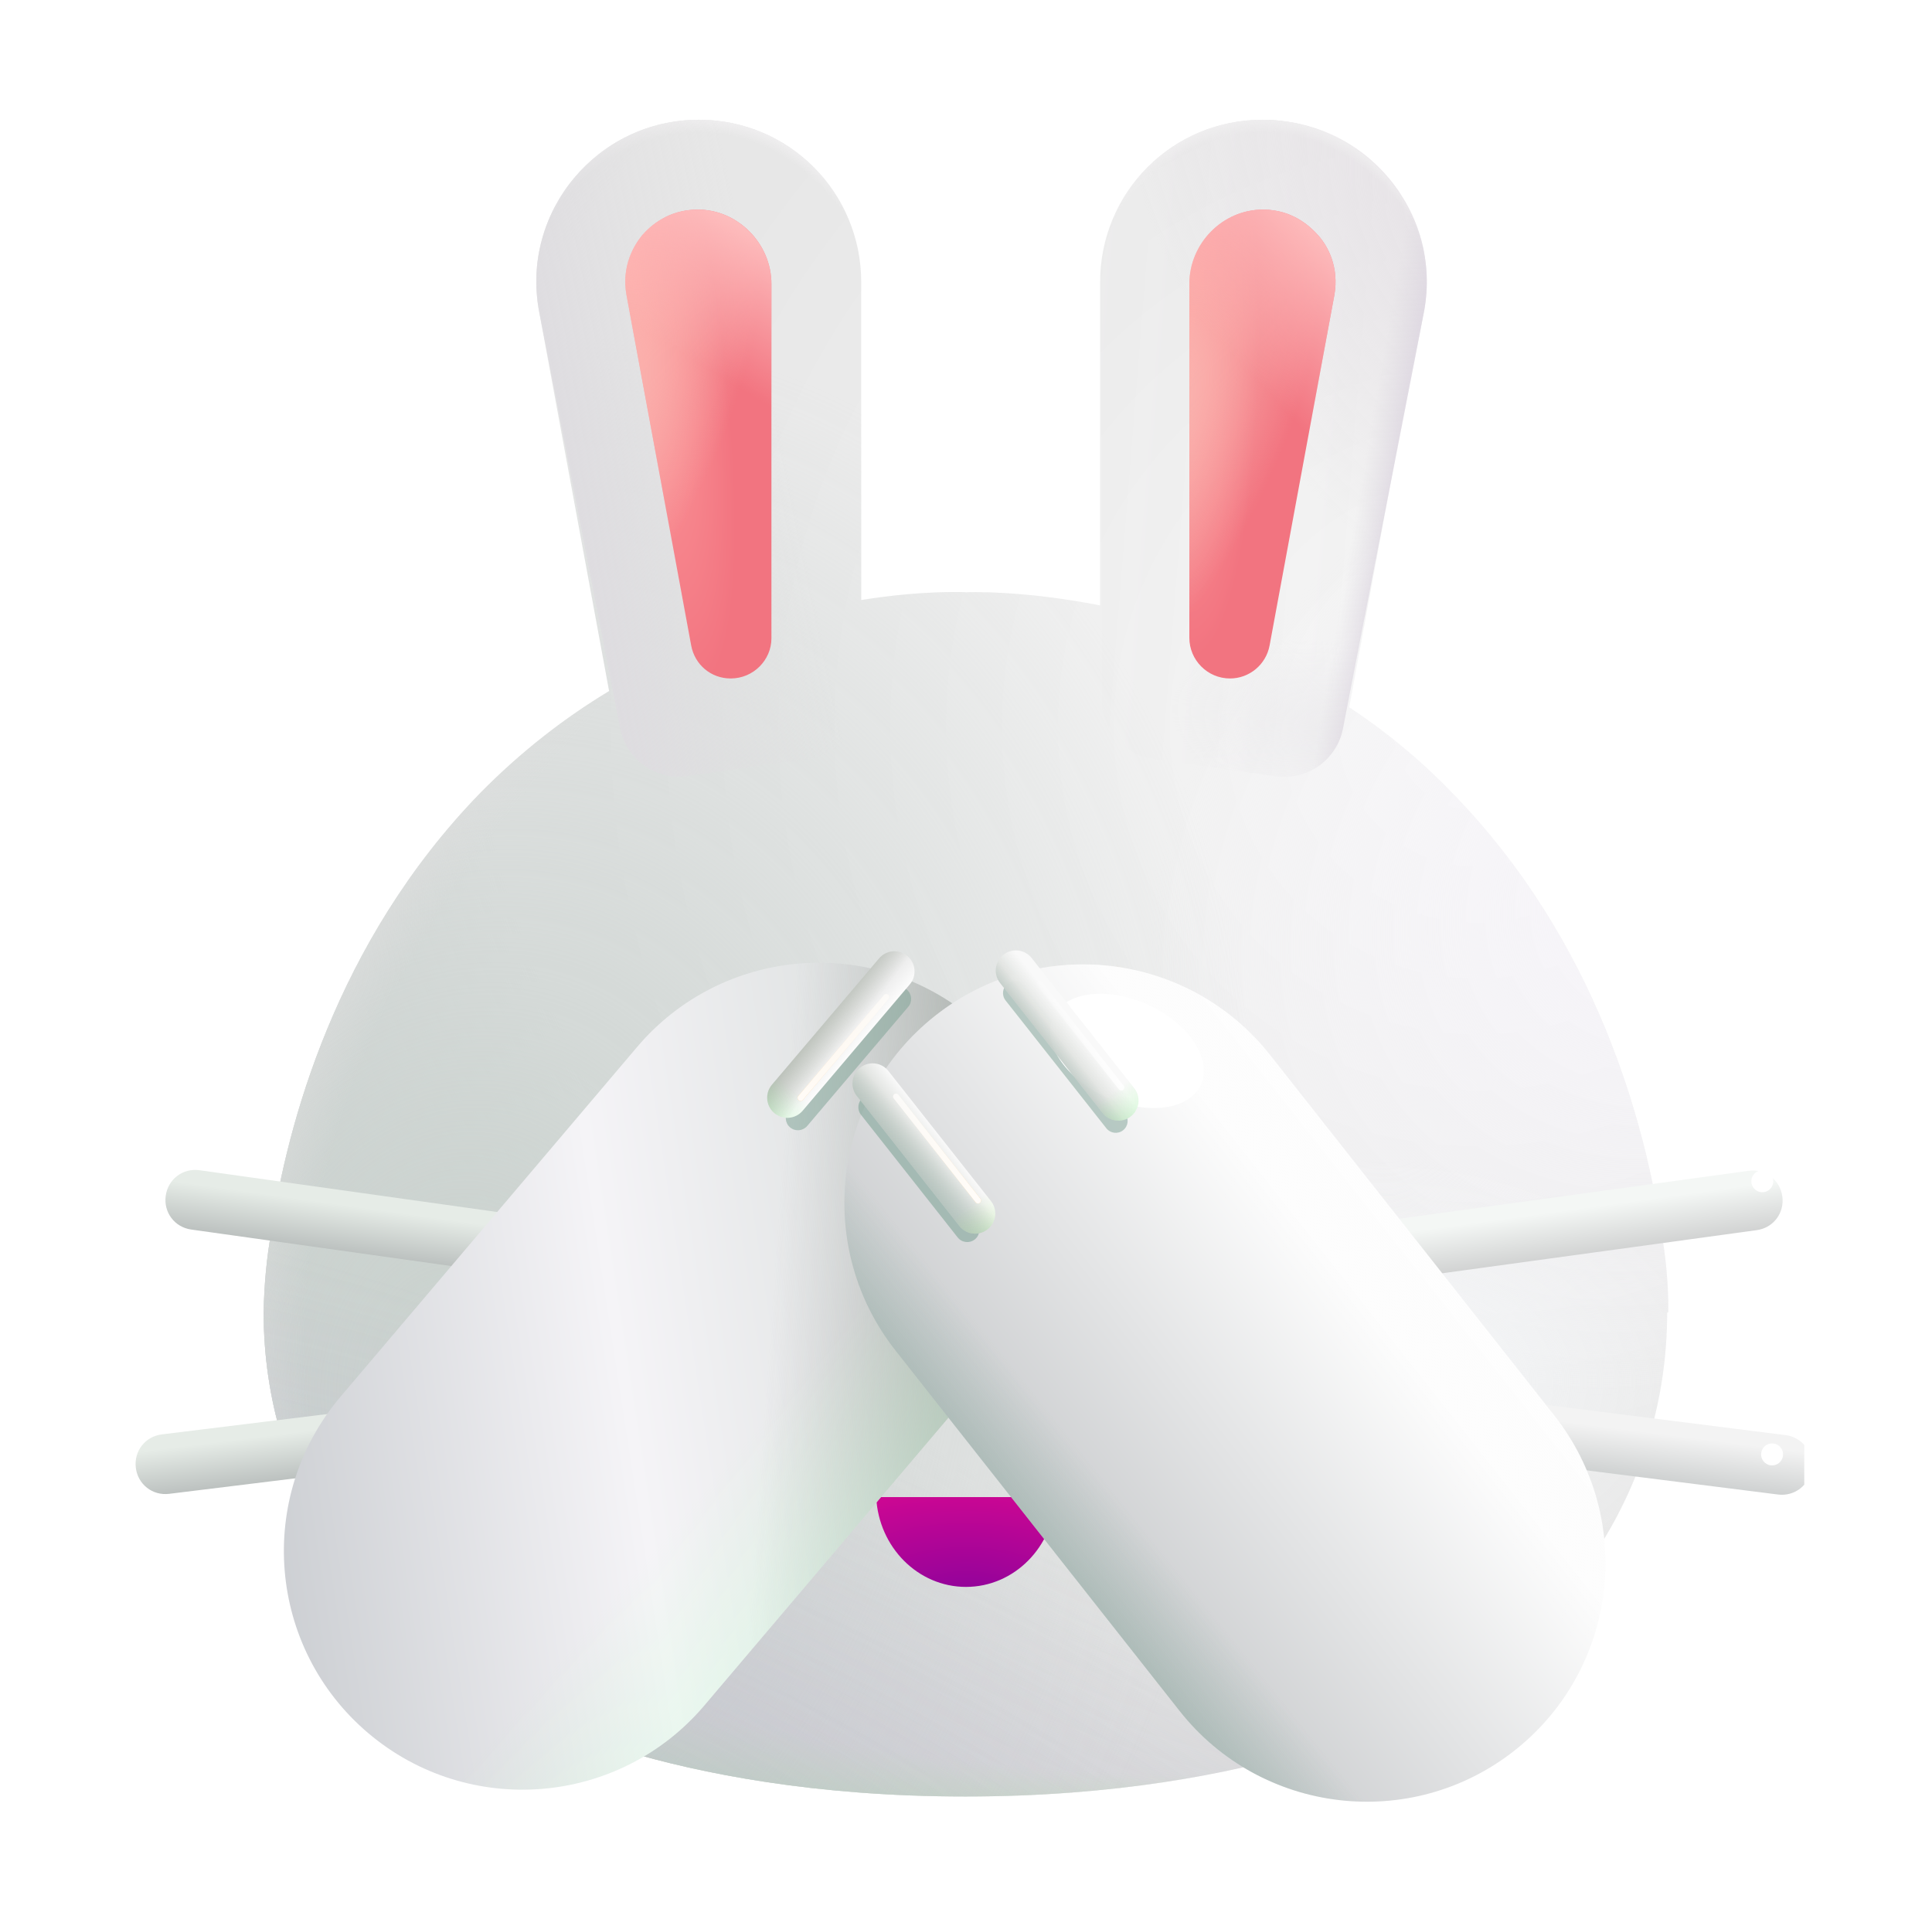
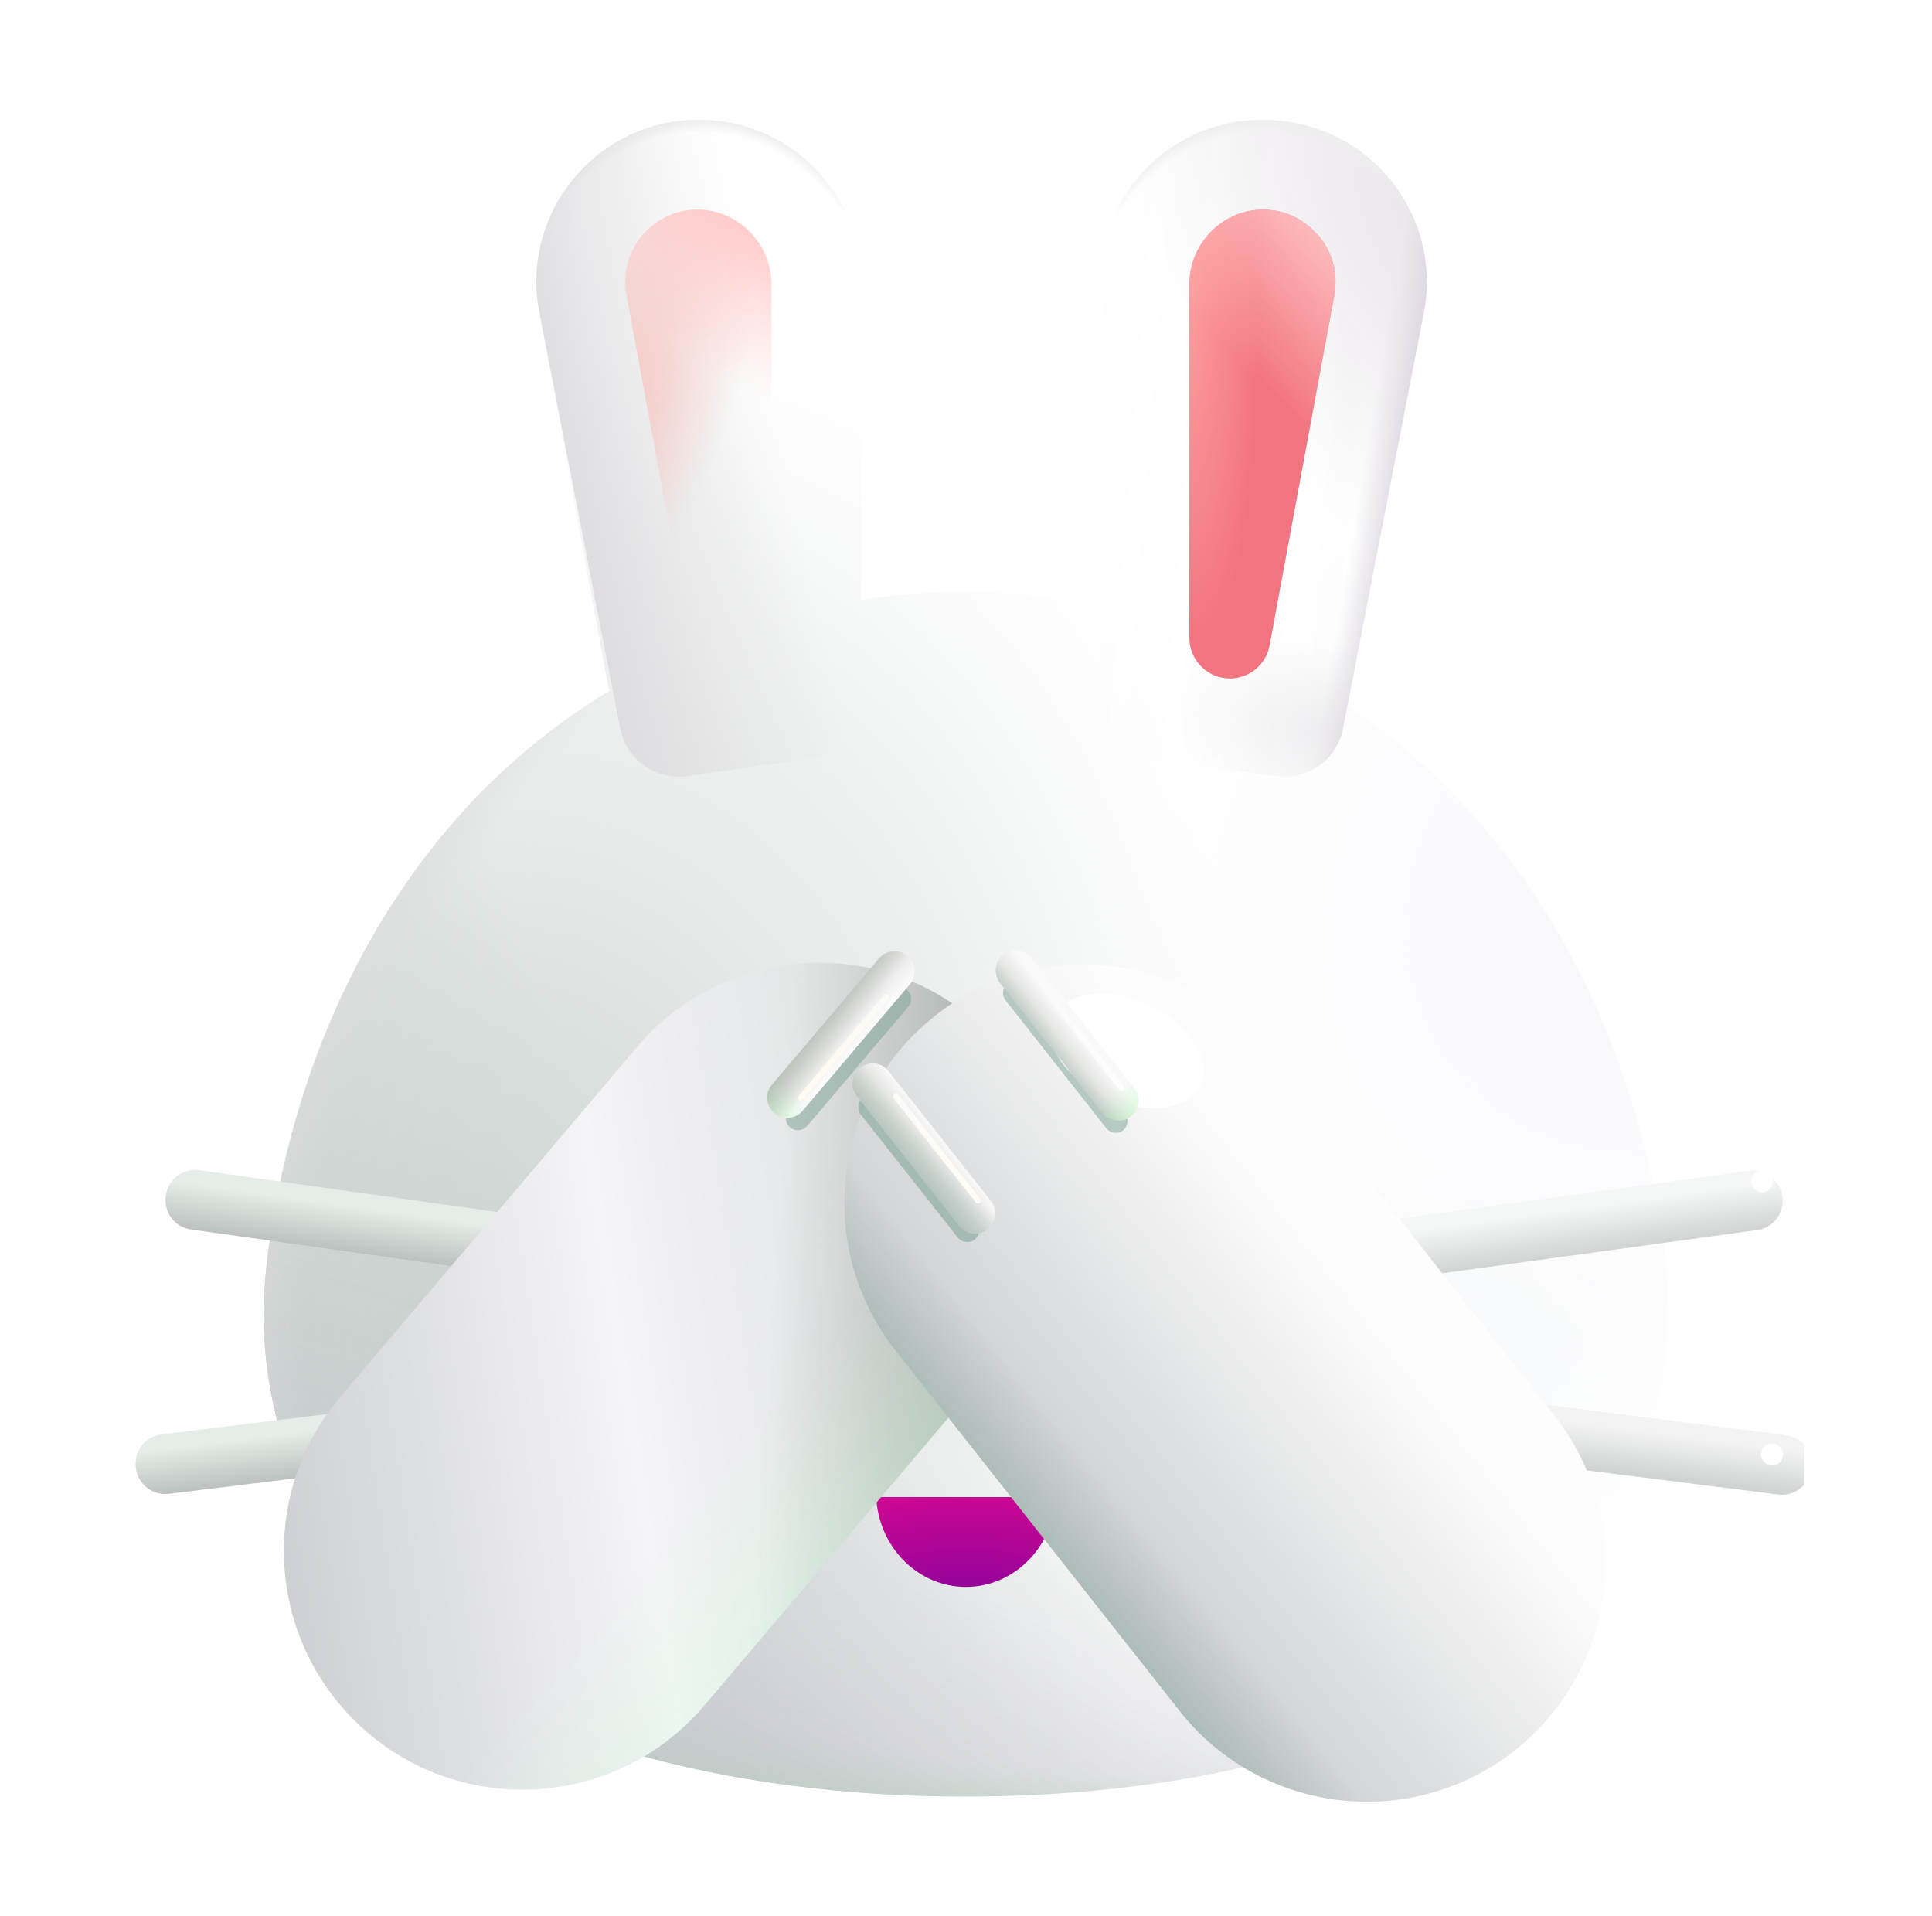
<svg xmlns="http://www.w3.org/2000/svg" width="121" height="120" viewBox="0 0 121 120" fill="none">
  <g clip-path="url(#clip0_7088_281601)">
-     <path d="M104.487 82.088C104.487 80.4 104.337 78.713 104.037 77.1C103.062 70.612 100.099 59.025 90.949 49.65C88.887 47.513 86.712 45.75 84.499 44.288L89.074 19.5C90.199 13.275 85.399 7.5 79.062 7.5C73.437 7.5 68.899 12.037 68.899 17.663V37.913C63.949 36.938 60.537 37.087 60.537 37.087C60.537 37.087 57.912 36.938 53.937 37.575V17.663C53.937 12.037 49.399 7.5 43.774 7.5C37.399 7.5 32.599 13.275 33.762 19.5L38.149 43.275C35.412 44.925 32.674 47.025 30.087 49.65C20.974 59.025 17.974 70.575 16.999 77.1C16.699 78.75 16.549 80.4 16.512 82.125C16.512 82.162 16.512 82.2 16.512 82.2C16.512 93 22.774 102.3 31.812 106.762C31.812 106.762 41.637 112.5 60.462 112.5C79.324 112.5 89.112 106.762 89.112 106.762C98.187 102.3 104.412 93 104.412 82.2C104.487 82.2 104.487 82.162 104.487 82.088Z" fill="url(#paint0_radial_7088_281601)" />
    <path d="M104.487 82.088C104.487 80.4 104.337 78.713 104.037 77.1C103.062 70.612 100.099 59.025 90.949 49.65C88.887 47.513 86.712 45.75 84.499 44.288L89.074 19.5C90.199 13.275 85.399 7.5 79.062 7.5C73.437 7.5 68.899 12.037 68.899 17.663V37.913C63.949 36.938 60.537 37.087 60.537 37.087C60.537 37.087 57.912 36.938 53.937 37.575V17.663C53.937 12.037 49.399 7.5 43.774 7.5C37.399 7.5 32.599 13.275 33.762 19.5L38.149 43.275C35.412 44.925 32.674 47.025 30.087 49.65C20.974 59.025 17.974 70.575 16.999 77.1C16.699 78.75 16.549 80.4 16.512 82.125C16.512 82.162 16.512 82.2 16.512 82.2C16.512 93 22.774 102.3 31.812 106.762C31.812 106.762 41.637 112.5 60.462 112.5C79.324 112.5 89.112 106.762 89.112 106.762C98.187 102.3 104.412 93 104.412 82.2C104.487 82.2 104.487 82.162 104.487 82.088Z" fill="url(#paint1_radial_7088_281601)" />
    <path d="M104.487 82.088C104.487 80.4 104.337 78.713 104.037 77.1C103.062 70.612 100.099 59.025 90.949 49.65C88.887 47.513 86.712 45.75 84.499 44.288L89.074 19.5C90.199 13.275 85.399 7.5 79.062 7.5C73.437 7.5 68.899 12.037 68.899 17.663V37.913C63.949 36.938 60.537 37.087 60.537 37.087C60.537 37.087 57.912 36.938 53.937 37.575V17.663C53.937 12.037 49.399 7.5 43.774 7.5C37.399 7.5 32.599 13.275 33.762 19.5L38.149 43.275C35.412 44.925 32.674 47.025 30.087 49.65C20.974 59.025 17.974 70.575 16.999 77.1C16.699 78.75 16.549 80.4 16.512 82.125C16.512 82.162 16.512 82.2 16.512 82.2C16.512 93 22.774 102.3 31.812 106.762C31.812 106.762 41.637 112.5 60.462 112.5C79.324 112.5 89.112 106.762 89.112 106.762C98.187 102.3 104.412 93 104.412 82.2C104.487 82.2 104.487 82.162 104.487 82.088Z" fill="url(#paint2_radial_7088_281601)" />
    <path d="M104.487 82.088C104.487 80.4 104.337 78.713 104.037 77.1C103.062 70.612 100.099 59.025 90.949 49.65C88.887 47.513 86.712 45.75 84.499 44.288L89.074 19.5C90.199 13.275 85.399 7.5 79.062 7.5C73.437 7.5 68.899 12.037 68.899 17.663V37.913C63.949 36.938 60.537 37.087 60.537 37.087C60.537 37.087 57.912 36.938 53.937 37.575V17.663C53.937 12.037 49.399 7.5 43.774 7.5C37.399 7.5 32.599 13.275 33.762 19.5L38.149 43.275C35.412 44.925 32.674 47.025 30.087 49.65C20.974 59.025 17.974 70.575 16.999 77.1C16.699 78.75 16.549 80.4 16.512 82.125C16.512 82.162 16.512 82.2 16.512 82.2C16.512 93 22.774 102.3 31.812 106.762C31.812 106.762 41.637 112.5 60.462 112.5C79.324 112.5 89.112 106.762 89.112 106.762C98.187 102.3 104.412 93 104.412 82.2C104.487 82.2 104.487 82.162 104.487 82.088Z" fill="url(#paint3_radial_7088_281601)" />
    <path d="M104.487 82.088C104.487 80.4 104.337 78.713 104.037 77.1C103.062 70.612 100.099 59.025 90.949 49.65C88.887 47.513 86.712 45.75 84.499 44.288L89.074 19.5C90.199 13.275 85.399 7.5 79.062 7.5C73.437 7.5 68.899 12.037 68.899 17.663V37.913C63.949 36.938 60.537 37.087 60.537 37.087C60.537 37.087 57.912 36.938 53.937 37.575V17.663C53.937 12.037 49.399 7.5 43.774 7.5C37.399 7.5 32.599 13.275 33.762 19.5L38.149 43.275C35.412 44.925 32.674 47.025 30.087 49.65C20.974 59.025 17.974 70.575 16.999 77.1C16.699 78.75 16.549 80.4 16.512 82.125C16.512 82.162 16.512 82.2 16.512 82.2C16.512 93 22.774 102.3 31.812 106.762C31.812 106.762 41.637 112.5 60.462 112.5C79.324 112.5 89.112 106.762 89.112 106.762C98.187 102.3 104.412 93 104.412 82.2C104.487 82.2 104.487 82.162 104.487 82.088Z" fill="url(#paint4_radial_7088_281601)" />
    <path d="M104.487 82.088C104.487 80.4 104.337 78.713 104.037 77.1C103.062 70.612 100.099 59.025 90.949 49.65C88.887 47.513 86.712 45.75 84.499 44.288L89.074 19.5C90.199 13.275 85.399 7.5 79.062 7.5C73.437 7.5 68.899 12.037 68.899 17.663V37.913C63.949 36.938 60.537 37.087 60.537 37.087C60.537 37.087 57.912 36.938 53.937 37.575V17.663C53.937 12.037 49.399 7.5 43.774 7.5C37.399 7.5 32.599 13.275 33.762 19.5L38.149 43.275C35.412 44.925 32.674 47.025 30.087 49.65C20.974 59.025 17.974 70.575 16.999 77.1C16.699 78.75 16.549 80.4 16.512 82.125C16.512 82.162 16.512 82.2 16.512 82.2C16.512 93 22.774 102.3 31.812 106.762C31.812 106.762 41.637 112.5 60.462 112.5C79.324 112.5 89.112 106.762 89.112 106.762C98.187 102.3 104.412 93 104.412 82.2C104.487 82.2 104.487 82.162 104.487 82.088Z" fill="url(#paint5_radial_7088_281601)" />
    <path d="M82.877 109.317V65.391L37.968 43.385C35.291 45.018 32.617 47.083 30.087 49.65C20.974 59.025 17.974 70.575 16.999 77.1C16.699 78.75 16.549 80.4 16.512 82.125V82.2C16.512 93 22.774 102.3 31.812 106.763C31.812 106.763 41.637 112.5 60.462 112.5C70.583 112.5 78.092 110.848 82.877 109.317Z" fill="url(#paint6_radial_7088_281601)" />
    <path d="M82.877 109.317V65.391L37.968 43.385C35.291 45.018 32.617 47.083 30.087 49.65C20.974 59.025 17.974 70.575 16.999 77.1C16.699 78.75 16.549 80.4 16.512 82.125V82.2C16.512 93 22.774 102.3 31.812 106.763C31.812 106.763 41.637 112.5 60.462 112.5C70.583 112.5 78.092 110.848 82.877 109.317Z" fill="url(#paint7_radial_7088_281601)" fill-opacity="0.2" />
    <path d="M53.939 27.806H35.297L33.764 19.5C32.602 13.275 37.402 7.5 43.777 7.5C49.402 7.5 53.939 12.037 53.939 17.663V27.806Z" fill="url(#paint8_radial_7088_281601)" />
    <path d="M38.84 45.603C39.221 47.563 41.072 48.881 43.049 48.599L50.713 47.509C52.561 47.246 53.934 45.664 53.934 43.797V20.587C53.934 20.583 53.935 20.579 53.937 20.576C53.938 20.572 53.939 20.568 53.939 20.564V17.663C53.939 12.037 49.402 7.5 43.777 7.5C37.402 7.5 32.602 13.275 33.764 19.5L38.84 45.603Z" fill="url(#paint9_linear_7088_281601)" />
    <path d="M84.109 45.617C83.728 47.578 81.877 48.895 79.9 48.614L72.237 47.524C70.388 47.261 69.015 45.678 69.015 43.811V20.602C69.015 20.598 69.014 20.594 69.012 20.59C69.011 20.587 69.01 20.583 69.01 20.579V17.677C69.01 12.052 73.548 7.515 79.173 7.515C85.548 7.515 90.348 13.29 89.185 19.515L84.109 45.617Z" fill="url(#paint10_linear_7088_281601)" />
    <path d="M84.109 45.617C83.728 47.578 81.877 48.895 79.9 48.614L72.237 47.524C70.388 47.261 69.015 45.678 69.015 43.811V20.602C69.015 20.598 69.014 20.594 69.012 20.59C69.011 20.587 69.01 20.583 69.01 20.579V17.677C69.01 12.052 73.548 7.515 79.173 7.515C85.548 7.515 90.348 13.29 89.185 19.515L84.109 45.617Z" fill="url(#paint11_radial_7088_281601)" />
    <path d="M84.109 45.617C83.728 47.578 81.877 48.895 79.9 48.614L72.237 47.524C70.388 47.261 69.015 45.678 69.015 43.811V20.602C69.015 20.598 69.014 20.594 69.012 20.59C69.011 20.587 69.01 20.583 69.01 20.579V17.677C69.01 12.052 73.548 7.515 79.173 7.515C85.548 7.515 90.348 13.29 89.185 19.515L84.109 45.617Z" fill="url(#paint12_radial_7088_281601)" />
    <path d="M84.109 45.617C83.728 47.578 81.877 48.895 79.9 48.614L72.237 47.524C70.388 47.261 69.015 45.678 69.015 43.811V20.602C69.015 20.598 69.014 20.594 69.012 20.59C69.011 20.587 69.01 20.583 69.01 20.579V17.677C69.01 12.052 73.548 7.515 79.173 7.515C85.548 7.515 90.348 13.29 89.185 19.515L84.109 45.617Z" fill="url(#paint13_linear_7088_281601)" />
    <path d="M68.893 27.806H87.535L89.068 19.5C90.23 13.275 85.43 7.5 79.055 7.5C73.43 7.5 68.893 12.037 68.893 17.663V27.806Z" fill="url(#paint14_radial_7088_281601)" />
-     <path d="M45.764 42.487C44.526 42.487 43.514 41.625 43.289 40.425L39.239 18.488C38.901 16.65 39.727 15.338 40.214 14.738C40.739 14.137 41.864 13.125 43.702 13.125C46.214 13.125 48.314 15.262 48.314 17.775V39.975C48.314 41.325 47.189 42.487 45.764 42.487Z" fill="url(#paint15_radial_7088_281601)" />
    <path d="M45.764 42.487C44.526 42.487 43.514 41.625 43.289 40.425L39.239 18.488C38.901 16.65 39.727 15.338 40.214 14.738C40.739 14.137 41.864 13.125 43.702 13.125C46.214 13.125 48.314 15.262 48.314 17.775V39.975C48.314 41.325 47.189 42.487 45.764 42.487Z" fill="url(#paint16_radial_7088_281601)" />
    <path d="M45.764 42.487C44.526 42.487 43.514 41.625 43.289 40.425L39.239 18.488C38.901 16.65 39.727 15.338 40.214 14.738C40.739 14.137 41.864 13.125 43.702 13.125C46.214 13.125 48.314 15.262 48.314 17.775V39.975C48.314 41.325 47.189 42.487 45.764 42.487Z" fill="url(#paint17_linear_7088_281601)" />
    <path d="M74.488 39.938V17.775C74.488 15.262 76.551 13.125 79.101 13.125C80.938 13.125 82.063 14.175 82.588 14.775C83.113 15.375 83.901 16.688 83.563 18.525L79.513 40.425C79.288 41.625 78.238 42.487 77.038 42.487C75.613 42.487 74.488 41.325 74.488 39.938Z" fill="url(#paint18_radial_7088_281601)" />
-     <path d="M74.488 39.938V17.775C74.488 15.262 76.551 13.125 79.101 13.125C80.938 13.125 82.063 14.175 82.588 14.775C83.113 15.375 83.901 16.688 83.563 18.525L79.513 40.425C79.288 41.625 78.238 42.487 77.038 42.487C75.613 42.487 74.488 41.325 74.488 39.938Z" fill="url(#paint19_radial_7088_281601)" />
    <path d="M74.488 39.938V17.775C74.488 15.262 76.551 13.125 79.101 13.125C80.938 13.125 82.063 14.175 82.588 14.775C83.113 15.375 83.901 16.688 83.563 18.525L79.513 40.425C79.288 41.625 78.238 42.487 77.038 42.487C75.613 42.487 74.488 41.325 74.488 39.938Z" fill="url(#paint20_linear_7088_281601)" />
    <path d="M38.418 76.92L12.497 73.282C11.458 73.136 10.526 73.838 10.38 74.878C10.234 75.918 10.936 76.85 11.976 76.996L37.897 80.634C38.937 80.78 39.869 80.077 40.015 79.037C40.155 78.035 39.421 77.061 38.418 76.92Z" fill="url(#paint21_linear_7088_281601)" />
    <path d="M83.581 76.874L109.513 73.319C110.554 73.176 111.483 73.881 111.626 74.922C111.768 75.962 111.063 76.891 110.023 77.034L84.09 80.59C83.05 80.732 82.121 80.027 81.978 78.987C81.841 77.983 82.578 77.012 83.581 76.874Z" fill="url(#paint22_linear_7088_281601)" />
    <path d="M36.118 86.63L10.138 89.824C9.096 89.953 8.378 90.872 8.506 91.914C8.634 92.956 9.554 93.675 10.596 93.546L36.575 90.352C37.617 90.224 38.336 89.304 38.208 88.262C38.084 87.257 37.123 86.506 36.118 86.63Z" fill="url(#paint23_linear_7088_281601)" />
    <path d="M85.854 86.591L111.823 89.869C112.865 90 113.58 90.922 113.449 91.964C113.317 93.005 112.396 93.721 111.354 93.589L85.385 90.312C84.343 90.18 83.628 89.258 83.759 88.217C83.886 87.212 84.85 86.464 85.854 86.591Z" fill="url(#paint24_linear_7088_281601)" />
    <g filter="url(#filter0_f_7088_281601)">
      <path d="M38.096 80.037C38.096 80.418 37.788 80.726 37.407 80.726C37.027 80.726 36.719 80.418 36.719 80.037C36.719 79.657 37.027 79.349 37.407 79.349C37.788 79.349 38.096 79.657 38.096 80.037Z" fill="white" />
    </g>
    <g filter="url(#filter1_f_7088_281601)">
      <path d="M111.055 73.878C111.107 74.255 110.843 74.602 110.467 74.654C110.09 74.705 109.743 74.442 109.691 74.065C109.64 73.688 109.903 73.341 110.28 73.289C110.656 73.238 111.004 73.501 111.055 73.878Z" fill="white" />
    </g>
    <g filter="url(#filter2_f_7088_281601)">
      <path d="M37.485 89.669C37.583 90.036 37.365 90.413 36.998 90.512C36.631 90.61 36.253 90.392 36.155 90.025C36.056 89.658 36.274 89.28 36.642 89.182C37.009 89.083 37.386 89.301 37.485 89.669Z" fill="white" />
    </g>
    <g filter="url(#filter3_f_7088_281601)">
      <path d="M110.302 90.991C110.254 91.368 110.521 91.713 110.898 91.76C111.276 91.808 111.62 91.541 111.668 91.163C111.715 90.786 111.448 90.442 111.071 90.394C110.694 90.347 110.349 90.614 110.302 90.991Z" fill="white" />
    </g>
  </g>
  <g filter="url(#filter4_f_7088_281601)">
    <path d="M38.096 80.037C38.096 80.417 37.788 80.725 37.407 80.725C37.027 80.725 36.719 80.417 36.719 80.037C36.719 79.657 37.027 79.349 37.407 79.349C37.788 79.349 38.096 79.657 38.096 80.037Z" fill="#D6CEDE" />
  </g>
  <g filter="url(#filter5_f_7088_281601)">
    <path d="M37.998 87.974C37.998 88.355 37.69 88.663 37.31 88.663C36.929 88.663 36.621 88.355 36.621 87.974C36.621 87.594 36.929 87.286 37.31 87.286C37.69 87.286 37.998 87.594 37.998 87.974Z" fill="#D6CEDE" fill-opacity="0.75" />
  </g>
  <path d="M54.875 93.75C55.029 96.884 57.489 99.375 60.5 99.375C63.511 99.375 65.971 96.884 66.125 93.75H54.875Z" fill="url(#paint25_radial_7088_281601)" />
  <g filter="url(#filter6_f_7088_281601)">
    <path fill-rule="evenodd" clip-rule="evenodd" d="M69.489 76.319C69.33 76.919 68.715 77.278 68.114 77.118L52.837 73.073C52.236 72.914 51.878 72.298 52.037 71.698C52.196 71.097 52.812 70.739 53.413 70.898L68.69 74.943C69.29 75.102 69.648 75.718 69.489 76.319Z" fill="url(#paint26_linear_7088_281601)" />
  </g>
  <g filter="url(#filter7_f_7088_281601)">
    <path fill-rule="evenodd" clip-rule="evenodd" d="M50.672 87.463C51.274 87.309 51.636 86.696 51.482 86.094L49.285 77.516C49.131 76.914 48.518 76.551 47.916 76.705C47.314 76.859 46.951 77.472 47.105 78.074L49.303 86.653C49.457 87.255 50.07 87.618 50.672 87.463Z" fill="url(#paint27_linear_7088_281601)" />
  </g>
  <path d="M39.902 65.564C45.239 59.271 54.668 58.496 60.961 63.834C67.254 69.172 68.029 78.6 62.691 84.894L44.115 106.795C38.778 113.089 29.349 113.863 23.056 108.526C16.763 103.188 15.988 93.76 21.326 87.466L39.902 65.564Z" fill="url(#paint28_linear_7088_281601)" />
  <path d="M39.902 65.564C45.239 59.271 54.668 58.496 60.961 63.834C67.254 69.172 68.029 78.6 62.691 84.894L44.115 106.795C38.778 113.089 29.349 113.863 23.056 108.526C16.763 103.188 15.988 93.76 21.326 87.466L39.902 65.564Z" fill="url(#paint29_linear_7088_281601)" />
  <path d="M39.902 65.564C45.239 59.271 54.668 58.496 60.961 63.834C67.254 69.172 68.029 78.6 62.691 84.894L44.115 106.795C38.778 113.089 29.349 113.863 23.056 108.526C16.763 103.188 15.988 93.76 21.326 87.466L39.902 65.564Z" fill="url(#paint30_linear_7088_281601)" />
  <g filter="url(#filter8_f_7088_281601)">
    <path d="M55.722 62.062C55.994 61.742 56.475 61.702 56.796 61.974C57.117 62.246 57.156 62.727 56.884 63.048L50.555 70.51C50.282 70.831 49.802 70.871 49.481 70.598C49.16 70.326 49.121 69.846 49.393 69.525L55.722 62.062Z" fill="#7CA294" fill-opacity="0.51" />
  </g>
  <path d="M55.056 60.017C55.506 59.486 56.301 59.421 56.832 59.871C57.362 60.321 57.428 61.116 56.978 61.646L50.269 69.556C49.819 70.086 49.024 70.152 48.494 69.702C47.963 69.251 47.898 68.457 48.348 67.926L55.056 60.017Z" fill="url(#paint31_linear_7088_281601)" />
  <path d="M55.056 60.017C55.506 59.486 56.301 59.421 56.832 59.871C57.362 60.321 57.428 61.116 56.978 61.646L50.269 69.556C49.819 70.086 49.024 70.152 48.494 69.702C47.963 69.251 47.898 68.457 48.348 67.926L55.056 60.017Z" fill="url(#paint32_linear_7088_281601)" />
  <path d="M55.056 60.017C55.506 59.486 56.301 59.421 56.832 59.871C57.362 60.321 57.428 61.116 56.978 61.646L50.269 69.556C49.819 70.086 49.024 70.152 48.494 69.702C47.963 69.251 47.898 68.457 48.348 67.926L55.056 60.017Z" fill="url(#paint33_linear_7088_281601)" fill-opacity="0.5" />
  <g filter="url(#filter9_f_7088_281601)">
    <path fill-rule="evenodd" clip-rule="evenodd" d="M55.623 62.289C55.702 62.356 55.712 62.475 55.645 62.554L50.282 68.877C50.215 68.956 50.097 68.965 50.018 68.898C49.939 68.831 49.929 68.713 49.996 68.634L55.359 62.311C55.426 62.232 55.544 62.222 55.623 62.289Z" fill="url(#paint34_linear_7088_281601)" />
  </g>
  <g filter="url(#filter10_f_7088_281601)">
    <path fill-rule="evenodd" clip-rule="evenodd" d="M55.623 62.289C55.702 62.356 55.712 62.475 55.645 62.554L50.282 68.877C50.215 68.956 50.097 68.965 50.018 68.898C49.939 68.831 49.929 68.713 49.996 68.634L55.359 62.311C55.426 62.232 55.544 62.222 55.623 62.289Z" fill="url(#paint35_linear_7088_281601)" />
  </g>
  <g filter="url(#filter11_f_7088_281601)">
    <path fill-rule="evenodd" clip-rule="evenodd" d="M72.505 57.717C73.063 57.992 73.291 58.667 73.016 59.224L66.02 73.395C65.745 73.952 65.07 74.18 64.513 73.905C63.956 73.63 63.727 72.956 64.002 72.399L70.999 58.228C71.274 57.671 71.948 57.442 72.505 57.717Z" fill="url(#paint36_linear_7088_281601)" />
  </g>
  <g filter="url(#filter12_f_7088_281601)">
    <path fill-rule="evenodd" clip-rule="evenodd" d="M79.695 78.37C79.663 77.749 79.135 77.272 78.514 77.303L69.67 77.755C69.05 77.787 68.572 78.315 68.604 78.936C68.636 79.556 69.165 80.034 69.785 80.002L78.629 79.55C79.249 79.519 79.727 78.99 79.695 78.37Z" fill="url(#paint37_linear_7088_281601)" />
  </g>
  <path d="M56.094 84.583C50.985 78.102 52.097 68.707 58.577 63.599C65.058 58.49 74.452 59.602 79.561 66.082L97.341 88.635C102.45 95.115 101.338 104.51 94.858 109.619C88.378 114.728 78.983 113.616 73.874 107.136L56.094 84.583Z" fill="url(#paint38_linear_7088_281601)" />
  <path d="M56.094 84.583C50.985 78.102 52.097 68.707 58.577 63.599C65.058 58.49 74.452 59.602 79.561 66.082L97.341 88.635C102.45 95.115 101.338 104.51 94.858 109.619C88.378 114.728 78.983 113.616 73.874 107.136L56.094 84.583Z" fill="url(#paint39_linear_7088_281601)" />
  <path d="M56.094 84.583C50.985 78.102 52.097 68.707 58.577 63.599C65.058 58.49 74.452 59.602 79.561 66.082L97.341 88.635C102.45 95.115 101.338 104.51 94.858 109.619C88.378 114.728 78.983 113.616 73.874 107.136L56.094 84.583Z" fill="url(#paint40_linear_7088_281601)" />
  <g filter="url(#filter13_f_7088_281601)">
    <path d="M62.978 62.649C62.723 62.325 62.778 61.855 63.102 61.599C63.426 61.344 63.896 61.4 64.152 61.724L70.464 69.73C70.719 70.054 70.663 70.524 70.339 70.779C70.015 71.035 69.546 70.979 69.29 70.655L62.978 62.649Z" fill="#7CA194" fill-opacity="0.5" />
  </g>
  <g filter="url(#filter14_f_7088_281601)">
    <path d="M53.921 69.807C53.66 69.476 53.717 68.997 54.047 68.737C54.378 68.476 54.857 68.533 55.117 68.863L61.175 76.548C61.436 76.878 61.379 77.357 61.049 77.618C60.718 77.878 60.239 77.821 59.979 77.491L53.921 69.807Z" fill="#7CA194" fill-opacity="0.56" />
  </g>
  <g filter="url(#filter15_f_7088_281601)">
    <path d="M71.899 62.923C74.456 64.091 75.939 66.33 75.211 67.924C74.483 69.519 71.82 69.865 69.263 68.697C66.706 67.53 65.223 65.291 65.951 63.696C66.679 62.102 69.342 61.756 71.899 62.923Z" fill="white" />
  </g>
  <path d="M53.663 68.629C53.232 68.082 53.326 67.29 53.872 66.859C54.419 66.429 55.211 66.522 55.641 67.069L62.062 75.213C62.493 75.76 62.399 76.552 61.853 76.983C61.306 77.413 60.514 77.32 60.084 76.773L53.663 68.629Z" fill="url(#paint41_linear_7088_281601)" />
  <path d="M53.663 68.629C53.232 68.082 53.326 67.29 53.872 66.859C54.419 66.429 55.211 66.522 55.641 67.069L62.062 75.213C62.493 75.76 62.399 76.552 61.853 76.983C61.306 77.413 60.514 77.32 60.084 76.773L53.663 68.629Z" fill="url(#paint42_linear_7088_281601)" />
-   <path d="M53.663 68.629C53.232 68.082 53.326 67.29 53.872 66.859C54.419 66.429 55.211 66.522 55.641 67.069L62.062 75.213C62.493 75.76 62.399 76.552 61.853 76.983C61.306 77.413 60.514 77.32 60.084 76.773L53.663 68.629Z" fill="url(#paint43_linear_7088_281601)" fill-opacity="0.5" />
  <path d="M62.635 61.555C62.205 61.009 62.298 60.217 62.845 59.786C63.391 59.355 64.183 59.449 64.614 59.995L71.035 68.14C71.466 68.686 71.372 69.478 70.825 69.909C70.279 70.34 69.487 70.246 69.056 69.7L62.635 61.555Z" fill="url(#paint44_linear_7088_281601)" />
  <path d="M62.635 61.555C62.205 61.009 62.298 60.217 62.845 59.786C63.391 59.355 64.183 59.449 64.614 59.995L71.035 68.14C71.466 68.686 71.372 69.478 70.825 69.909C70.279 70.34 69.487 70.246 69.056 69.7L62.635 61.555Z" fill="url(#paint45_linear_7088_281601)" />
  <path d="M62.635 61.555C62.205 61.009 62.298 60.217 62.845 59.786C63.391 59.355 64.183 59.449 64.614 59.995L71.035 68.14C71.466 68.686 71.372 69.478 70.825 69.909C70.279 70.34 69.487 70.246 69.056 69.7L62.635 61.555Z" fill="url(#paint46_linear_7088_281601)" fill-opacity="0.6" />
  <g filter="url(#filter16_f_7088_281601)">
    <path fill-rule="evenodd" clip-rule="evenodd" d="M64.979 61.448C65.061 61.384 65.178 61.398 65.243 61.48L70.376 67.99C70.44 68.072 70.426 68.19 70.344 68.254C70.263 68.318 70.145 68.304 70.081 68.223L64.948 61.712C64.884 61.63 64.898 61.512 64.979 61.448Z" fill="url(#paint47_linear_7088_281601)" />
  </g>
  <g filter="url(#filter17_f_7088_281601)">
    <path fill-rule="evenodd" clip-rule="evenodd" d="M56.003 68.522C56.084 68.458 56.202 68.472 56.266 68.553L61.399 75.064C61.463 75.146 61.449 75.263 61.368 75.328C61.287 75.392 61.169 75.378 61.105 75.296L55.972 68.785C55.907 68.704 55.921 68.586 56.003 68.522Z" fill="url(#paint48_linear_7088_281601)" />
  </g>
  <g filter="url(#filter18_f_7088_281601)">
    <path fill-rule="evenodd" clip-rule="evenodd" d="M56.003 68.522C56.084 68.458 56.202 68.472 56.266 68.553L61.399 75.064C61.463 75.146 61.449 75.263 61.368 75.328C61.287 75.392 61.169 75.378 61.105 75.296L55.972 68.785C55.907 68.704 55.921 68.586 56.003 68.522Z" fill="url(#paint49_linear_7088_281601)" />
  </g>
  <defs>
    <filter id="filter0_f_7088_281601" x="36.469" y="79.099" width="1.875" height="1.877" filterUnits="userSpaceOnUse" color-interpolation-filters="sRGB">
      <feFlood flood-opacity="0" result="BackgroundImageFix" />
      <feBlend mode="normal" in="SourceGraphic" in2="BackgroundImageFix" result="shape" />
      <feGaussianBlur stdDeviation="0.125" result="effect1_foregroundBlur_7088_281601" />
    </filter>
    <filter id="filter1_f_7088_281601" x="109.434" y="73.033" width="1.879" height="1.877" filterUnits="userSpaceOnUse" color-interpolation-filters="sRGB">
      <feFlood flood-opacity="0" result="BackgroundImageFix" />
      <feBlend mode="normal" in="SourceGraphic" in2="BackgroundImageFix" result="shape" />
      <feGaussianBlur stdDeviation="0.125" result="effect1_foregroundBlur_7088_281601" />
    </filter>
    <filter id="filter2_f_7088_281601" x="35.883" y="88.908" width="1.875" height="1.877" filterUnits="userSpaceOnUse" color-interpolation-filters="sRGB">
      <feFlood flood-opacity="0" result="BackgroundImageFix" />
      <feBlend mode="normal" in="SourceGraphic" in2="BackgroundImageFix" result="shape" />
      <feGaussianBlur stdDeviation="0.125" result="effect1_foregroundBlur_7088_281601" />
    </filter>
    <filter id="filter3_f_7088_281601" x="110.047" y="90.139" width="1.875" height="1.877" filterUnits="userSpaceOnUse" color-interpolation-filters="sRGB">
      <feFlood flood-opacity="0" result="BackgroundImageFix" />
      <feBlend mode="normal" in="SourceGraphic" in2="BackgroundImageFix" result="shape" />
      <feGaussianBlur stdDeviation="0.125" result="effect1_foregroundBlur_7088_281601" />
    </filter>
    <filter id="filter4_f_7088_281601" x="36.469" y="79.099" width="1.875" height="1.877" filterUnits="userSpaceOnUse" color-interpolation-filters="sRGB">
      <feFlood flood-opacity="0" result="BackgroundImageFix" />
      <feBlend mode="normal" in="SourceGraphic" in2="BackgroundImageFix" result="shape" />
      <feGaussianBlur stdDeviation="0.125" result="effect1_foregroundBlur_7088_281601" />
    </filter>
    <filter id="filter5_f_7088_281601" x="36.371" y="87.036" width="1.879" height="1.877" filterUnits="userSpaceOnUse" color-interpolation-filters="sRGB">
      <feFlood flood-opacity="0" result="BackgroundImageFix" />
      <feBlend mode="normal" in="SourceGraphic" in2="BackgroundImageFix" result="shape" />
      <feGaussianBlur stdDeviation="0.125" result="effect1_foregroundBlur_7088_281601" />
    </filter>
    <filter id="filter6_f_7088_281601" x="51.5" y="70.36" width="18.527" height="7.296" filterUnits="userSpaceOnUse" color-interpolation-filters="sRGB">
      <feFlood flood-opacity="0" result="BackgroundImageFix" />
      <feBlend mode="normal" in="SourceGraphic" in2="BackgroundImageFix" result="shape" />
      <feGaussianBlur stdDeviation="0.25" result="effect1_foregroundBlur_7088_281601" />
    </filter>
    <filter id="filter7_f_7088_281601" x="46.57" y="76.17" width="5.449" height="11.829" filterUnits="userSpaceOnUse" color-interpolation-filters="sRGB">
      <feFlood flood-opacity="0" result="BackgroundImageFix" />
      <feBlend mode="normal" in="SourceGraphic" in2="BackgroundImageFix" result="shape" />
      <feGaussianBlur stdDeviation="0.25" result="effect1_foregroundBlur_7088_281601" />
    </filter>
    <filter id="filter8_f_7088_281601" x="48.711" y="61.293" width="8.855" height="9.986" filterUnits="userSpaceOnUse" color-interpolation-filters="sRGB">
      <feFlood flood-opacity="0" result="BackgroundImageFix" />
      <feBlend mode="normal" in="SourceGraphic" in2="BackgroundImageFix" result="shape" />
      <feGaussianBlur stdDeviation="0.25" result="effect1_foregroundBlur_7088_281601" />
    </filter>
    <filter id="filter9_f_7088_281601" x="49.753" y="62.045" width="6.138" height="7.098" filterUnits="userSpaceOnUse" color-interpolation-filters="sRGB">
      <feFlood flood-opacity="0" result="BackgroundImageFix" />
      <feBlend mode="normal" in="SourceGraphic" in2="BackgroundImageFix" result="shape" />
      <feGaussianBlur stdDeviation="0.1" result="effect1_foregroundBlur_7088_281601" />
    </filter>
    <filter id="filter10_f_7088_281601" x="49.753" y="62.045" width="6.138" height="7.098" filterUnits="userSpaceOnUse" color-interpolation-filters="sRGB">
      <feFlood flood-opacity="0" result="BackgroundImageFix" />
      <feBlend mode="normal" in="SourceGraphic" in2="BackgroundImageFix" result="shape" />
      <feGaussianBlur stdDeviation="0.1" result="effect1_foregroundBlur_7088_281601" />
    </filter>
    <filter id="filter11_f_7088_281601" x="63.387" y="57.101" width="10.246" height="17.421" filterUnits="userSpaceOnUse" color-interpolation-filters="sRGB">
      <feFlood flood-opacity="0" result="BackgroundImageFix" />
      <feBlend mode="normal" in="SourceGraphic" in2="BackgroundImageFix" result="shape" />
      <feGaussianBlur stdDeviation="0.25" result="effect1_foregroundBlur_7088_281601" />
    </filter>
    <filter id="filter12_f_7088_281601" x="68.102" y="76.802" width="12.094" height="3.702" filterUnits="userSpaceOnUse" color-interpolation-filters="sRGB">
      <feFlood flood-opacity="0" result="BackgroundImageFix" />
      <feBlend mode="normal" in="SourceGraphic" in2="BackgroundImageFix" result="shape" />
      <feGaussianBlur stdDeviation="0.25" result="effect1_foregroundBlur_7088_281601" />
    </filter>
    <filter id="filter13_f_7088_281601" x="62.316" y="60.939" width="8.809" height="10.501" filterUnits="userSpaceOnUse" color-interpolation-filters="sRGB">
      <feFlood flood-opacity="0" result="BackgroundImageFix" />
      <feBlend mode="normal" in="SourceGraphic" in2="BackgroundImageFix" result="shape" />
      <feGaussianBlur stdDeviation="0.25" result="effect1_foregroundBlur_7088_281601" />
    </filter>
    <filter id="filter14_f_7088_281601" x="53.258" y="68.073" width="8.582" height="10.208" filterUnits="userSpaceOnUse" color-interpolation-filters="sRGB">
      <feFlood flood-opacity="0" result="BackgroundImageFix" />
      <feBlend mode="normal" in="SourceGraphic" in2="BackgroundImageFix" result="shape" />
      <feGaussianBlur stdDeviation="0.25" result="effect1_foregroundBlur_7088_281601" />
    </filter>
    <filter id="filter15_f_7088_281601" x="64.266" y="60.732" width="12.629" height="10.157" filterUnits="userSpaceOnUse" color-interpolation-filters="sRGB">
      <feFlood flood-opacity="0" result="BackgroundImageFix" />
      <feBlend mode="normal" in="SourceGraphic" in2="BackgroundImageFix" result="shape" />
      <feGaussianBlur stdDeviation="0.75" result="effect1_foregroundBlur_7088_281601" />
    </filter>
    <filter id="filter16_f_7088_281601" x="64.706" y="61.208" width="5.908" height="7.286" filterUnits="userSpaceOnUse" color-interpolation-filters="sRGB">
      <feFlood flood-opacity="0" result="BackgroundImageFix" />
      <feBlend mode="normal" in="SourceGraphic" in2="BackgroundImageFix" result="shape" />
      <feGaussianBlur stdDeviation="0.1" result="effect1_foregroundBlur_7088_281601" />
    </filter>
    <filter id="filter17_f_7088_281601" x="55.73" y="68.282" width="5.908" height="7.286" filterUnits="userSpaceOnUse" color-interpolation-filters="sRGB">
      <feFlood flood-opacity="0" result="BackgroundImageFix" />
      <feBlend mode="normal" in="SourceGraphic" in2="BackgroundImageFix" result="shape" />
      <feGaussianBlur stdDeviation="0.1" result="effect1_foregroundBlur_7088_281601" />
    </filter>
    <filter id="filter18_f_7088_281601" x="55.73" y="68.282" width="5.908" height="7.286" filterUnits="userSpaceOnUse" color-interpolation-filters="sRGB">
      <feFlood flood-opacity="0" result="BackgroundImageFix" />
      <feBlend mode="normal" in="SourceGraphic" in2="BackgroundImageFix" result="shape" />
      <feGaussianBlur stdDeviation="0.1" result="effect1_foregroundBlur_7088_281601" />
    </filter>
    <radialGradient id="paint0_radial_7088_281601" cx="0" cy="0" r="1" gradientUnits="userSpaceOnUse" gradientTransform="translate(92.213 45.74) rotate(132.256) scale(55.434)">
      <stop stop-color="#F7F7F7" />
      <stop offset="1" stop-color="#E7E7E7" />
    </radialGradient>
    <radialGradient id="paint1_radial_7088_281601" cx="0" cy="0" r="1" gradientUnits="userSpaceOnUse" gradientTransform="translate(82.456 47.491) rotate(134.095) scale(78.377 91.82)">
      <stop offset="0.621" stop-color="#C7CCCB" stop-opacity="0" />
      <stop offset="1" stop-color="#C7CCCB" />
    </radialGradient>
    <radialGradient id="paint2_radial_7088_281601" cx="0" cy="0" r="1" gradientUnits="userSpaceOnUse" gradientTransform="translate(105.972 55.497) rotate(144.002) scale(36.18 30.313)">
      <stop stop-color="#F7F5FA" />
      <stop offset="1" stop-color="#F7F5FA" stop-opacity="0" />
    </radialGradient>
    <radialGradient id="paint3_radial_7088_281601" cx="0" cy="0" r="1" gradientUnits="userSpaceOnUse" gradientTransform="translate(72.449 45.99) rotate(92.001) scale(70.537 102.229)">
      <stop offset="0.922" stop-color="#C2E0B8" stop-opacity="0" />
      <stop offset="1" stop-color="#AED6B5" />
    </radialGradient>
    <radialGradient id="paint4_radial_7088_281601" cx="0" cy="0" r="1" gradientUnits="userSpaceOnUse" gradientTransform="translate(27.799 85.547) rotate(16.984) scale(49.748 65.59)">
      <stop stop-color="#CAD2CE" />
      <stop offset="1" stop-color="#CAD2D0" stop-opacity="0" />
    </radialGradient>
    <radialGradient id="paint5_radial_7088_281601" cx="0" cy="0" r="1" gradientUnits="userSpaceOnUse" gradientTransform="translate(86.627 86.484) rotate(90) scale(13.945 20.508)">
      <stop stop-color="#F5F7F9" />
      <stop offset="1" stop-color="#F5F7F9" stop-opacity="0" />
    </radialGradient>
    <radialGradient id="paint6_radial_7088_281601" cx="0" cy="0" r="1" gradientUnits="userSpaceOnUse" gradientTransform="translate(93.19 68.906) rotate(159.238) scale(83.968 56.58)">
      <stop offset="0.911" stop-color="#DDDDDD" stop-opacity="0" />
      <stop offset="0.995" stop-color="#E0E0E0" />
    </radialGradient>
    <radialGradient id="paint7_radial_7088_281601" cx="0" cy="0" r="1" gradientUnits="userSpaceOnUse" gradientTransform="translate(37.643 114.141) rotate(-67.313) scale(31.246 96.27)">
      <stop stop-color="#B59AD0" />
      <stop offset="0.88" stop-color="#B59AD0" stop-opacity="0" />
    </radialGradient>
    <radialGradient id="paint8_radial_7088_281601" cx="0" cy="0" r="1" gradientUnits="userSpaceOnUse" gradientTransform="translate(43.764 24.434) rotate(-90) scale(16.934 13.123)">
      <stop offset="0.952" stop-color="#EFEEEF" stop-opacity="0" />
      <stop offset="1" stop-color="#EFEEEF" />
    </radialGradient>
    <linearGradient id="paint9_linear_7088_281601" x1="36.942" y1="38.906" x2="50.77" y2="36.094" gradientUnits="userSpaceOnUse">
      <stop stop-color="#DEDCE0" />
      <stop offset="1" stop-color="#E1E1E1" stop-opacity="0" />
    </linearGradient>
    <linearGradient id="paint10_linear_7088_281601" x1="58.388" y1="23.686" x2="93.544" y2="26.499" gradientUnits="userSpaceOnUse">
      <stop stop-color="#F0F0F0" stop-opacity="0.04" />
      <stop offset="1" stop-color="#D3CED5" stop-opacity="0" />
    </linearGradient>
    <radialGradient id="paint11_radial_7088_281601" cx="0" cy="0" r="1" gradientUnits="userSpaceOnUse" gradientTransform="translate(85.106 46.421) rotate(-167.047) scale(12.025 5.882)">
      <stop stop-color="#ECEBED" />
      <stop offset="1" stop-color="#ECEBED" stop-opacity="0" />
    </radialGradient>
    <radialGradient id="paint12_radial_7088_281601" cx="0" cy="0" r="1" gradientUnits="userSpaceOnUse" gradientTransform="translate(91.2 14.78) rotate(148.079) scale(16.844 31.171)">
      <stop stop-color="#E7E3E7" />
      <stop offset="1" stop-color="#E7E3E7" stop-opacity="0" />
    </radialGradient>
    <linearGradient id="paint13_linear_7088_281601" x1="87.274" y1="32.71" x2="84.872" y2="32.3" gradientUnits="userSpaceOnUse">
      <stop stop-color="#DDD6E1" />
      <stop offset="1" stop-color="#DFDBE1" stop-opacity="0" />
    </linearGradient>
    <radialGradient id="paint14_radial_7088_281601" cx="0" cy="0" r="1" gradientUnits="userSpaceOnUse" gradientTransform="translate(79.068 24.434) rotate(-90) scale(16.934 13.123)">
      <stop offset="0.952" stop-color="#EFEEEF" stop-opacity="0" />
      <stop offset="1" stop-color="#EFEEEF" />
    </radialGradient>
    <radialGradient id="paint15_radial_7088_281601" cx="0" cy="0" r="1" gradientUnits="userSpaceOnUse" gradientTransform="translate(38.939 15.938) rotate(80.218) scale(27.589 5.459)">
      <stop stop-color="#FFA4A3" />
      <stop offset="1" stop-color="#F27480" />
    </radialGradient>
    <radialGradient id="paint16_radial_7088_281601" cx="0" cy="0" r="1" gradientUnits="userSpaceOnUse" gradientTransform="translate(35.599 28.477) rotate(-62.278) scale(20.652 8.376)">
      <stop stop-color="#FABDB6" />
      <stop offset="1" stop-color="#FABDB6" stop-opacity="0" />
    </radialGradient>
    <linearGradient id="paint17_linear_7088_281601" x1="49.598" y1="13.125" x2="43.737" y2="22.734" gradientUnits="userSpaceOnUse">
      <stop offset="0.109" stop-color="#FFC6C5" />
      <stop offset="1" stop-color="#FFC6C5" stop-opacity="0" />
    </linearGradient>
    <radialGradient id="paint18_radial_7088_281601" cx="0" cy="0" r="1" gradientUnits="userSpaceOnUse" gradientTransform="translate(73.626 15.938) rotate(87.879) scale(25.33 5.106)">
      <stop stop-color="#FFA4A3" />
      <stop offset="1" stop-color="#F27480" />
      <stop offset="1" stop-color="#F27480" />
    </radialGradient>
    <radialGradient id="paint19_radial_7088_281601" cx="0" cy="0" r="1" gradientUnits="userSpaceOnUse" gradientTransform="translate(70.926 28.477) rotate(-62.272) scale(20.653 8.378)">
      <stop stop-color="#FABDB6" />
      <stop offset="1" stop-color="#FABDB6" stop-opacity="0" />
    </radialGradient>
    <linearGradient id="paint20_linear_7088_281601" x1="86.043" y1="14.297" x2="77.373" y2="22.385" gradientUnits="userSpaceOnUse">
      <stop offset="0.109" stop-color="#FFC6C5" />
      <stop offset="1" stop-color="#FFC6C5" stop-opacity="0" />
    </linearGradient>
    <linearGradient id="paint21_linear_7088_281601" x1="25.333" y1="75.988" x2="24.861" y2="79.353" gradientUnits="userSpaceOnUse">
      <stop stop-color="#E6ECE7" />
      <stop offset="1" stop-color="#B4B9B8" />
    </linearGradient>
    <linearGradient id="paint22_linear_7088_281601" x1="96.669" y1="75.984" x2="97.13" y2="79.35" gradientUnits="userSpaceOnUse">
      <stop stop-color="#F4F7F5" />
      <stop offset="1" stop-color="#CBCCCC" />
    </linearGradient>
    <linearGradient id="paint23_linear_7088_281601" x1="23.237" y1="89.116" x2="23.652" y2="92.489" gradientUnits="userSpaceOnUse">
      <stop stop-color="#E6ECE7" />
      <stop offset="1" stop-color="#B4B9B8" />
    </linearGradient>
    <linearGradient id="paint24_linear_7088_281601" x1="98.727" y1="89.118" x2="98.301" y2="92.49" gradientUnits="userSpaceOnUse">
      <stop stop-color="#F3F3F3" />
      <stop offset="1" stop-color="#C8CBCB" />
    </linearGradient>
    <radialGradient id="paint25_radial_7088_281601" cx="0" cy="0" r="1" gradientUnits="userSpaceOnUse" gradientTransform="translate(60.5 100.625) rotate(-90) scale(11.973 23.391)">
      <stop stop-color="#89029C" />
      <stop offset="1" stop-color="#F70A8D" />
    </radialGradient>
    <linearGradient id="paint26_linear_7088_281601" x1="50.874" y1="71.767" x2="66.201" y2="75.347" gradientUnits="userSpaceOnUse">
      <stop stop-color="#E88105" />
      <stop offset="1" stop-color="#E37D02" stop-opacity="0" />
    </linearGradient>
    <linearGradient id="paint27_linear_7088_281601" x1="47.612" y1="75.611" x2="53.645" y2="90.147" gradientUnits="userSpaceOnUse">
      <stop offset="0.286" stop-color="#DE7D07" />
      <stop offset="0.818" stop-color="#E37D02" stop-opacity="0" />
    </linearGradient>
    <linearGradient id="paint28_linear_7088_281601" x1="13.627" y1="91.875" x2="62.378" y2="84.375" gradientUnits="userSpaceOnUse">
      <stop stop-color="#C8CBCF" />
      <stop offset="0.526" stop-color="#F5F4F7" />
      <stop offset="1" stop-color="#D9DDDC" />
    </linearGradient>
    <linearGradient id="paint29_linear_7088_281601" x1="60.503" y1="104.063" x2="9.632" y2="100.433" gradientUnits="userSpaceOnUse">
      <stop stop-color="#939B94" stop-opacity="0.74" />
      <stop offset="0.269" stop-color="#AAABAB" stop-opacity="0" />
    </linearGradient>
    <linearGradient id="paint30_linear_7088_281601" x1="26.269" y1="114.294" x2="49.684" y2="134.154" gradientUnits="userSpaceOnUse">
      <stop stop-color="#CDFFD2" stop-opacity="0" />
      <stop offset="1" stop-color="#CDFFF0" />
    </linearGradient>
    <linearGradient id="paint31_linear_7088_281601" x1="52.259" y1="67.21" x2="49.511" y2="64.879" gradientUnits="userSpaceOnUse">
      <stop stop-color="#FCFCFC" />
      <stop offset="1" stop-color="#CECECE" />
    </linearGradient>
    <linearGradient id="paint32_linear_7088_281601" x1="47.86" y1="64.017" x2="51.714" y2="66.901" gradientUnits="userSpaceOnUse">
      <stop offset="0.367" stop-color="#A1AC9E" stop-opacity="0.79" />
      <stop offset="1" stop-color="#A1AC9E" stop-opacity="0" />
    </linearGradient>
    <linearGradient id="paint33_linear_7088_281601" x1="45.916" y1="72.74" x2="49.725" y2="68.249" gradientUnits="userSpaceOnUse">
      <stop stop-color="#93FF91" />
      <stop offset="1" stop-color="#67FD76" stop-opacity="0" />
    </linearGradient>
    <linearGradient id="paint34_linear_7088_281601" x1="49.215" y1="71.045" x2="56.237" y2="56.767" gradientUnits="userSpaceOnUse">
      <stop stop-color="#FFC270" />
      <stop offset="0.77" stop-color="#FFE2BB" stop-opacity="0" />
    </linearGradient>
    <linearGradient id="paint35_linear_7088_281601" x1="49.215" y1="71.045" x2="56.237" y2="56.767" gradientUnits="userSpaceOnUse">
      <stop stop-color="white" />
      <stop offset="1" stop-color="white" stop-opacity="0.48" />
    </linearGradient>
    <linearGradient id="paint36_linear_7088_281601" x1="64.351" y1="75.059" x2="70.9" y2="60.747" gradientUnits="userSpaceOnUse">
      <stop stop-color="#E88105" />
      <stop offset="1" stop-color="#E37D02" stop-opacity="0" />
    </linearGradient>
    <linearGradient id="paint37_linear_7088_281601" x1="67.471" y1="79.016" x2="82.916" y2="75.988" gradientUnits="userSpaceOnUse">
      <stop offset="0.286" stop-color="#DE7D07" />
      <stop offset="0.818" stop-color="#E37D02" stop-opacity="0" />
    </linearGradient>
    <linearGradient id="paint38_linear_7088_281601" x1="108.028" y1="102.191" x2="84.561" y2="120.692" gradientUnits="userSpaceOnUse">
      <stop offset="0.161" stop-color="#FDFDFD" />
      <stop offset="0.993" stop-color="#C9CBCD" />
    </linearGradient>
    <linearGradient id="paint39_linear_7088_281601" x1="108.028" y1="102.191" x2="84.797" y2="121.001" gradientUnits="userSpaceOnUse">
      <stop offset="0.811" stop-color="#7CA194" stop-opacity="0" />
      <stop offset="1" stop-color="#7CA194" stop-opacity="0.37" />
    </linearGradient>
    <linearGradient id="paint40_linear_7088_281601" x1="101.149" y1="107.614" x2="125.26" y2="88.606" gradientUnits="userSpaceOnUse">
      <stop stop-color="white" stop-opacity="0" />
      <stop offset="1" stop-color="#F9F9F9" />
    </linearGradient>
    <linearGradient id="paint41_linear_7088_281601" x1="60.158" y1="72.798" x2="57.328" y2="75.029" gradientUnits="userSpaceOnUse">
      <stop stop-color="#F9F9F9" />
      <stop offset="0.792" stop-color="#BFC5BE" />
    </linearGradient>
    <linearGradient id="paint42_linear_7088_281601" x1="56.155" y1="76.475" x2="59.747" y2="73.271" gradientUnits="userSpaceOnUse">
      <stop offset="0.367" stop-color="#AEC1BC" />
      <stop offset="1" stop-color="#AEC1BC" stop-opacity="0" />
    </linearGradient>
    <linearGradient id="paint43_linear_7088_281601" x1="64.32" y1="80.112" x2="60.674" y2="75.487" gradientUnits="userSpaceOnUse">
      <stop stop-color="#91FFAF" />
      <stop offset="1" stop-color="#A9FD67" stop-opacity="0" />
    </linearGradient>
    <linearGradient id="paint44_linear_7088_281601" x1="69.13" y1="65.724" x2="66.3" y2="67.955" gradientUnits="userSpaceOnUse">
      <stop offset="0.161" stop-color="#F9F9F9" />
      <stop offset="1" stop-color="#BFC5BE" stop-opacity="0.922" />
    </linearGradient>
    <linearGradient id="paint45_linear_7088_281601" x1="65.121" y1="69.109" x2="67.882" y2="66.932" gradientUnits="userSpaceOnUse">
      <stop offset="0.367" stop-color="#AEC1BC" />
      <stop offset="1" stop-color="#AEC1BC" stop-opacity="0" />
    </linearGradient>
    <linearGradient id="paint46_linear_7088_281601" x1="73.292" y1="73.038" x2="69.647" y2="68.413" gradientUnits="userSpaceOnUse">
      <stop stop-color="#91FFAF" />
      <stop offset="1" stop-color="#6AFD67" stop-opacity="0" />
    </linearGradient>
    <linearGradient id="paint47_linear_7088_281601" x1="72.289" y1="69.466" x2="59.689" y2="59.751" gradientUnits="userSpaceOnUse">
      <stop stop-color="white" />
      <stop offset="0.77" stop-color="white" stop-opacity="0" />
    </linearGradient>
    <linearGradient id="paint48_linear_7088_281601" x1="63.312" y1="76.54" x2="50.712" y2="66.825" gradientUnits="userSpaceOnUse">
      <stop stop-color="#FFC270" />
      <stop offset="0.77" stop-color="#FFE2BB" stop-opacity="0" />
    </linearGradient>
    <linearGradient id="paint49_linear_7088_281601" x1="63.312" y1="76.54" x2="50.712" y2="66.825" gradientUnits="userSpaceOnUse">
      <stop stop-color="white" />
      <stop offset="0.77" stop-color="white" stop-opacity="0.72" />
    </linearGradient>
    <clipPath id="clip0_7088_281601">
      <rect width="105" height="105" fill="white" transform="translate(8 7.5)" />
    </clipPath>
  </defs>
</svg>